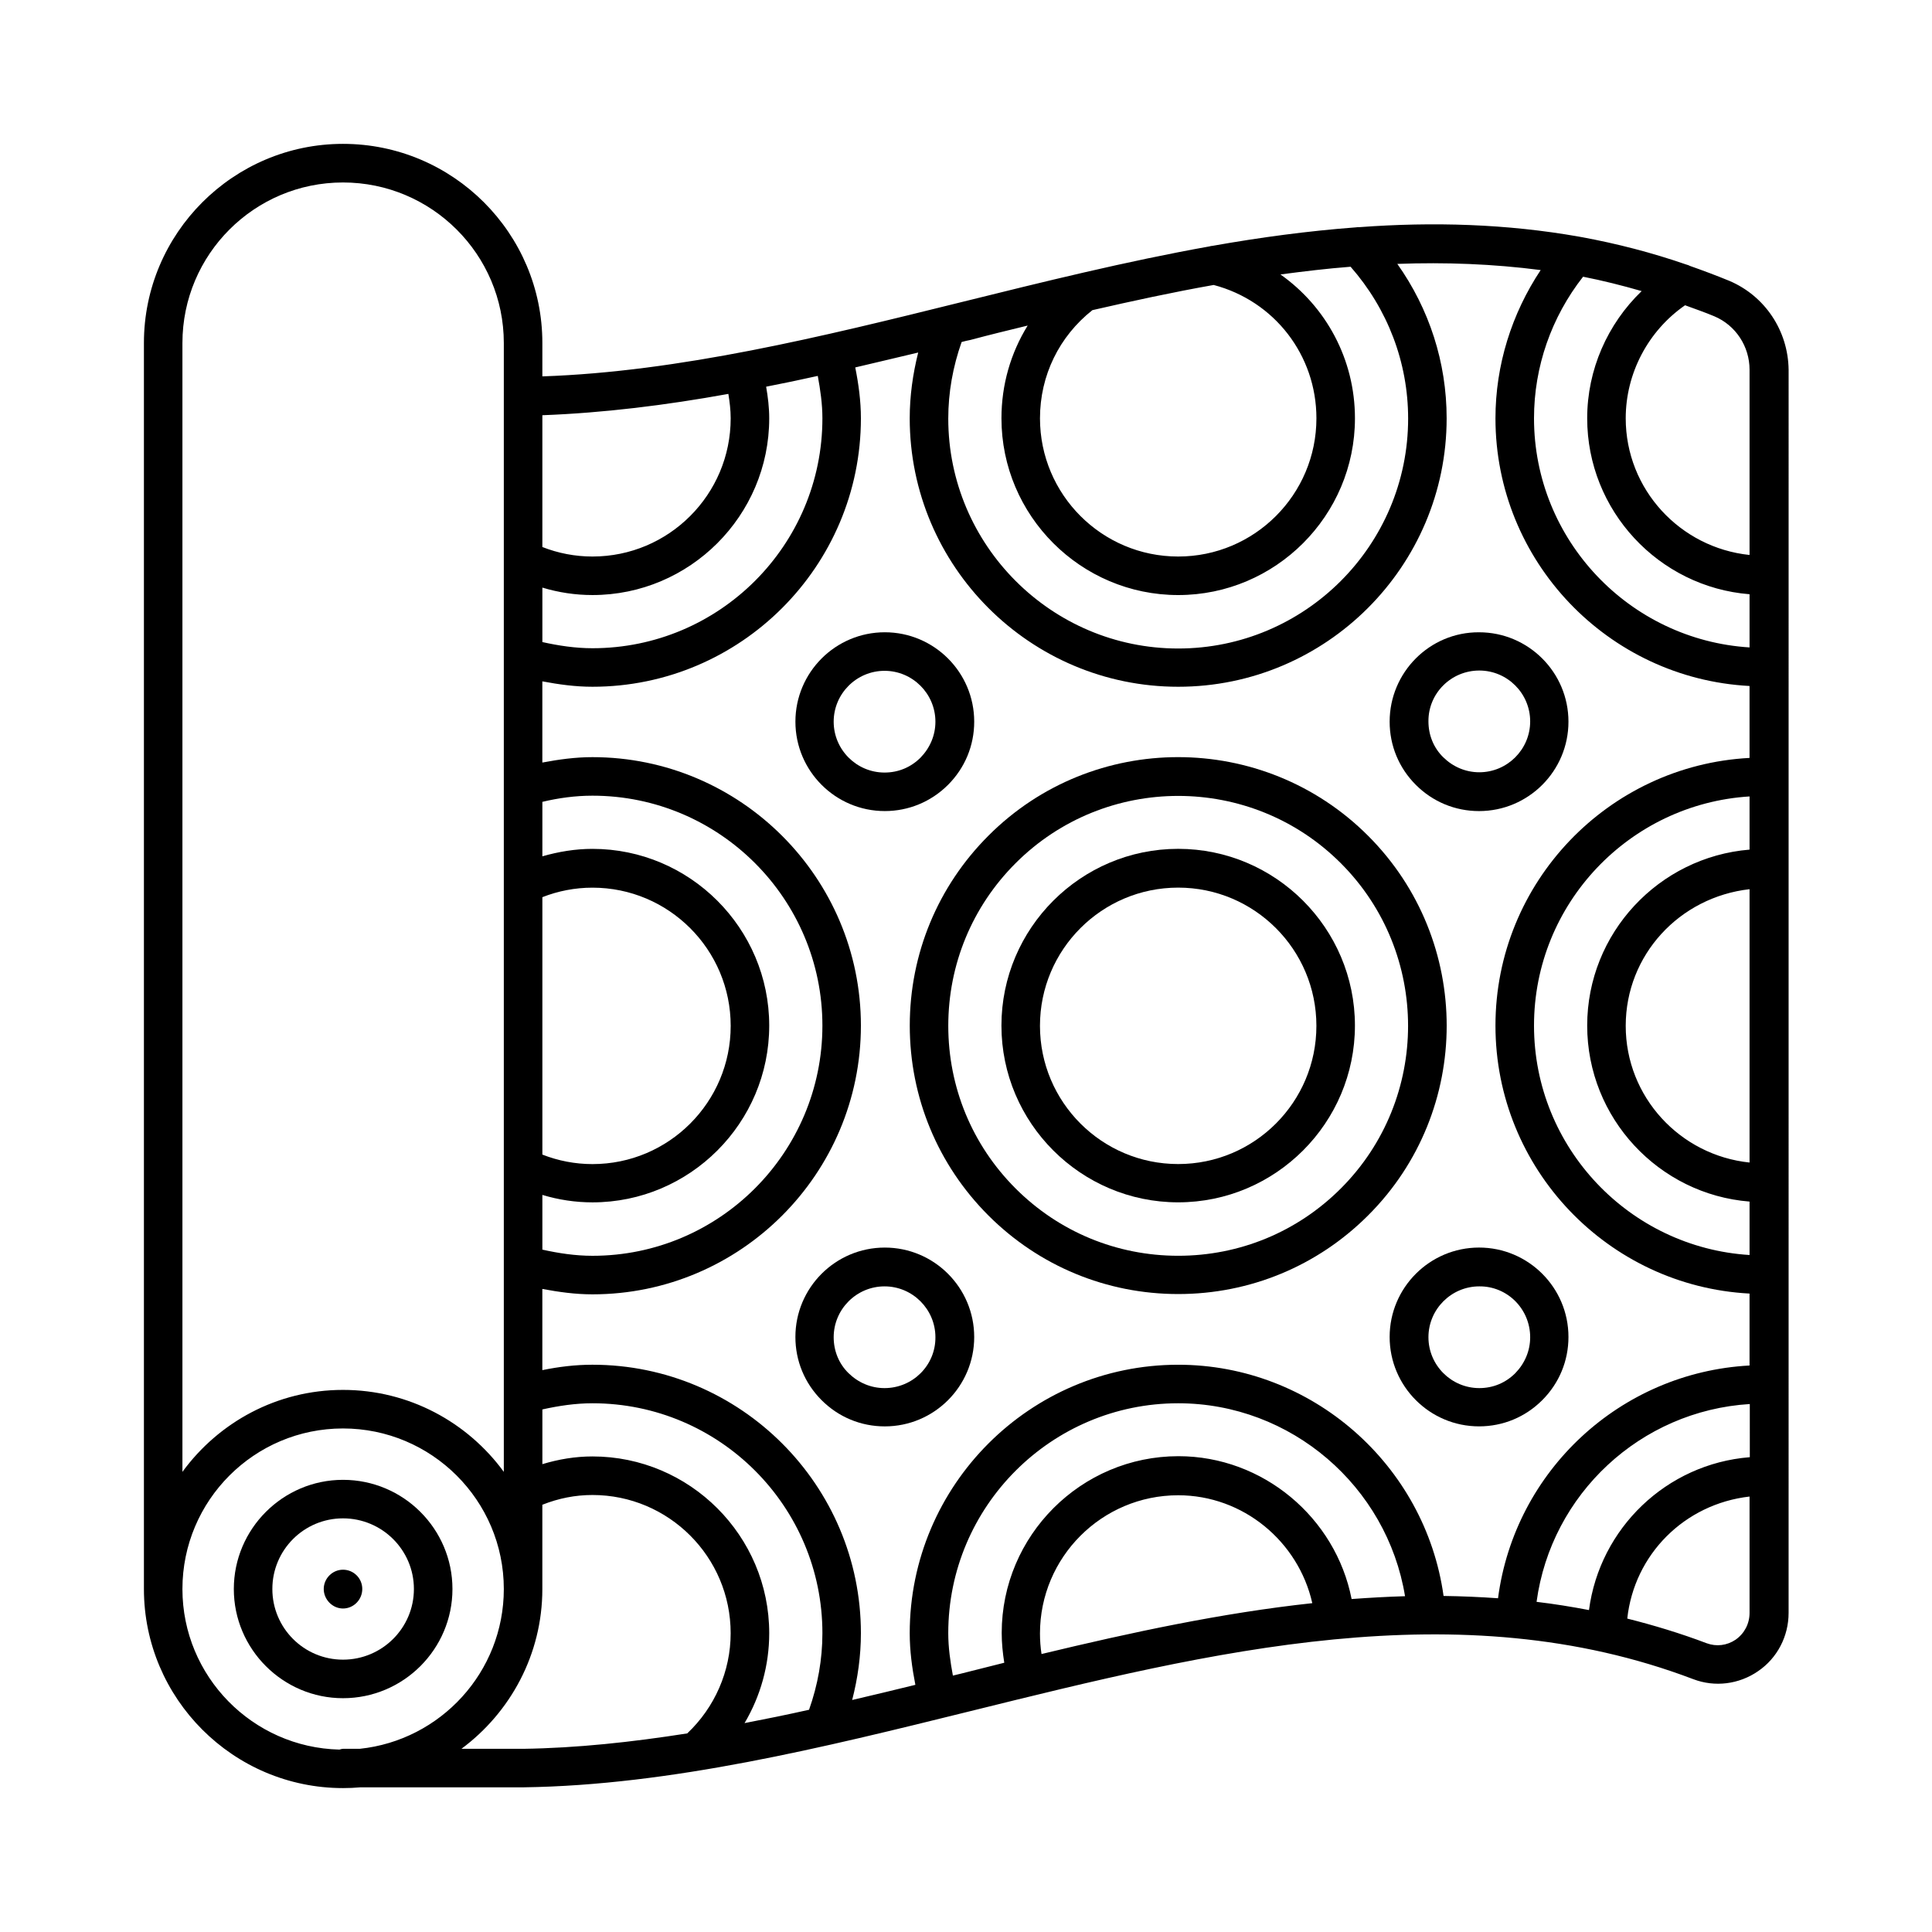
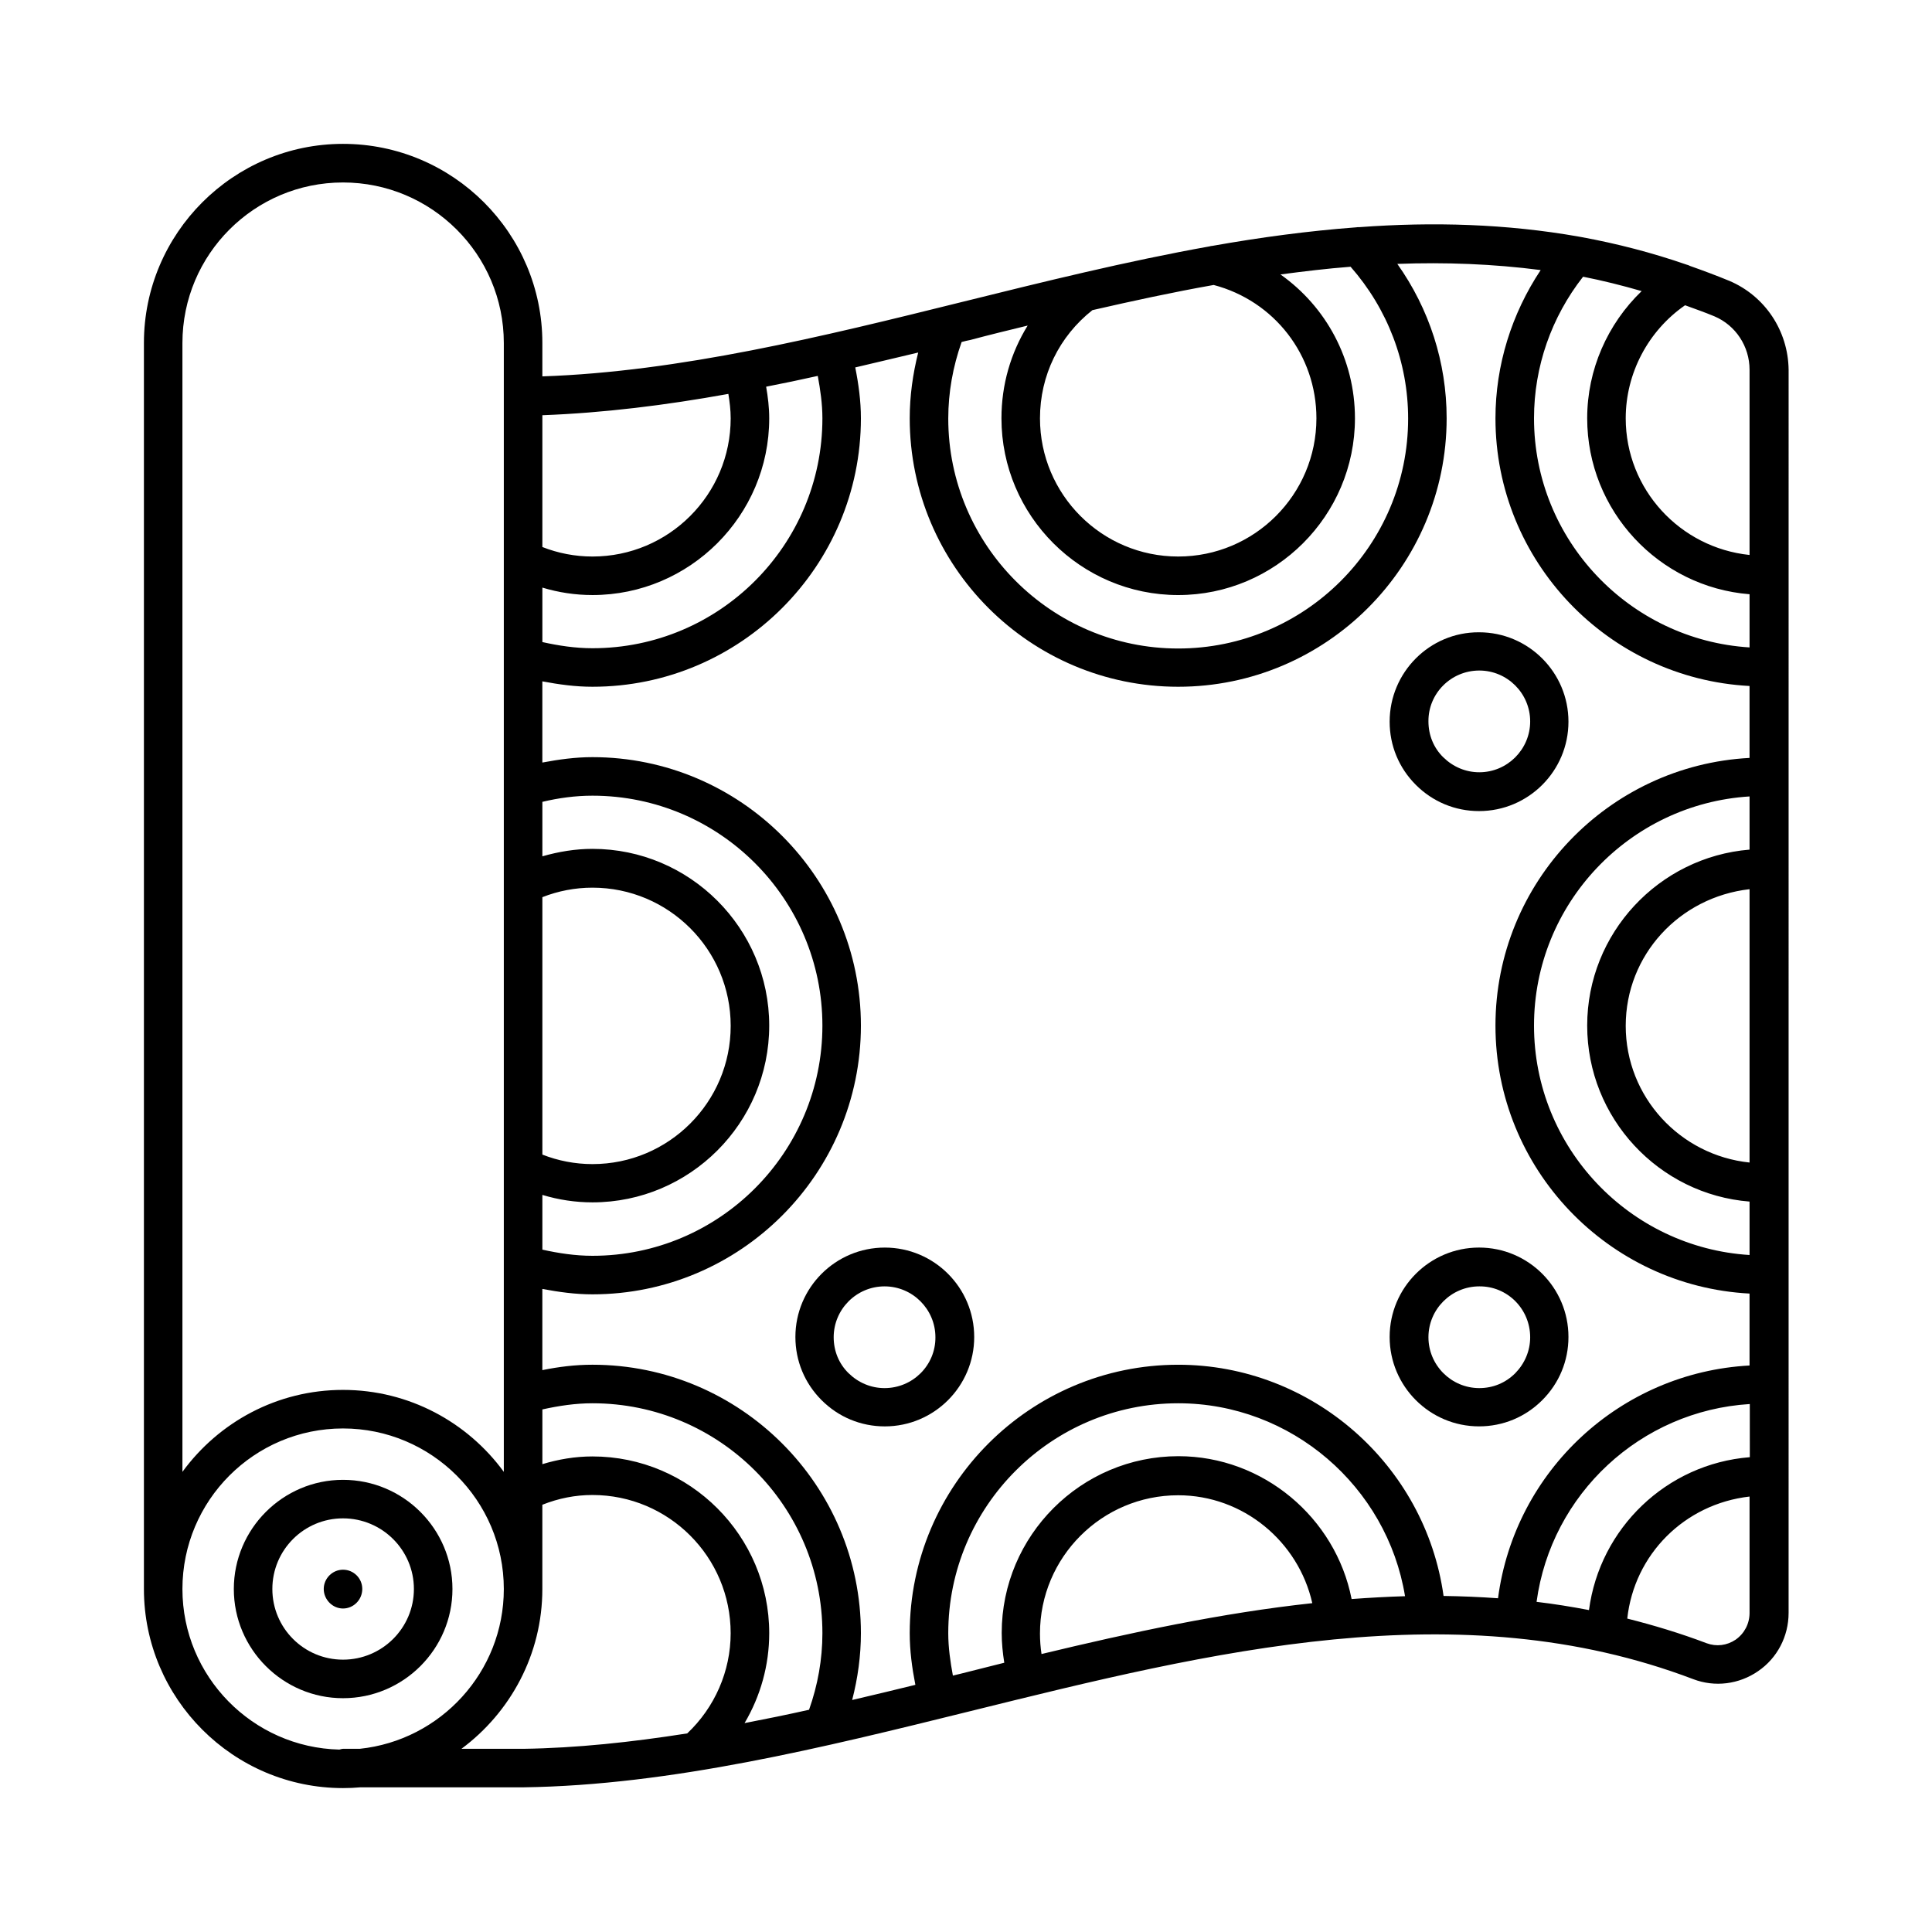
<svg xmlns="http://www.w3.org/2000/svg" fill="#000000" width="800px" height="800px" version="1.1" viewBox="144 144 512 512">
  <g>
    <path d="m234.9 594.04c16 0 29.004-13.004 29.004-28.934 0-15.93-13.004-28.934-29.004-28.934-15.93 0-28.934 13.004-28.934 28.934 0 15.93 13.004 28.934 28.934 28.934zm0-47.66c10.348 0 18.789 8.375 18.789 18.723s-8.441 18.723-18.789 18.723c-10.348 0-18.723-8.375-18.723-18.723s8.375-18.723 18.723-18.723z" />
    <path d="m234.9 570.27c2.793 0 5.106-2.316 5.106-5.176s-2.316-5.106-5.106-5.106c-2.793 0-5.106 2.316-5.106 5.106 0 2.793 2.312 5.176 5.106 5.176z" />
    <path d="m602.27 218.42c-3.473-1.43-6.945-2.723-10.418-3.949-0.273-0.137-0.543-0.273-0.887-0.34-9.258-3.199-18.52-5.582-27.777-7.285-0.273-0.066-0.477-0.066-0.75-0.137-19.266-3.402-38.672-3.949-58.074-2.519-0.34 0-0.75 0-1.09 0.066-12.664 0.953-25.328 2.656-37.988 4.902-0.273 0-0.477 0.066-0.75 0.137-22.059 3.949-44.051 9.395-65.766 14.773-36.766 9.121-74.754 18.449-111.04 19.676v-8.852c0-29.07-23.691-52.766-52.832-52.766-29.066 0.008-52.758 23.699-52.758 52.77v330.2c0 29.07 23.691 52.766 52.762 52.766 1.566 0 3.062-0.066 4.629-0.203h43.23c39.012-0.543 79.453-10.555 118.53-20.219 63.59-15.727 129.29-32.066 191.45-8.441 5.719 2.18 12.117 1.363 17.156-2.109 5.106-3.473 8.102-9.258 8.102-15.453l0.004-329.46c-0.137-10.352-6.266-19.539-15.73-23.559zm-23.215 2.723c-9.055 8.715-14.434 20.832-14.434 33.699 0 24.508 18.996 44.73 43.027 46.637v14.094c-31.793-1.973-57.121-28.457-57.121-60.73 0-13.684 4.629-26.824 13.004-37.512 5.176 1.023 10.352 2.316 15.523 3.812zm28.594 230.94c-18.383-1.906-32.816-17.359-32.816-36.219 0-18.789 14.23-34.109 32.816-36.219zm0-82.926c-24.031 1.973-43.027 22.125-43.027 46.637 0 24.508 18.996 44.73 43.027 46.637v14.16c-31.793-1.973-57.121-28.457-57.121-60.797 0-32.34 25.328-58.754 57.121-60.73zm0 161.02c-21.992 1.77-39.691 18.789-42.551 40.508-4.629-0.887-9.258-1.633-13.891-2.18 3.879-28.594 27.574-50.652 56.508-52.422l0.004 14.094zm0-288.19v49.086c-18.383-1.906-32.816-17.359-32.816-36.219 0-11.984 5.992-23.215 15.727-29.957 2.586 0.953 5.176 1.84 7.762 2.926 5.652 2.383 9.328 7.969 9.328 14.164zm-55.352-26.418c-7.691 11.574-11.984 25.191-11.984 39.285 0 37.922 29.887 68.969 67.332 70.941v19.062c-37.445 1.973-67.332 33.02-67.332 70.941 0 37.988 29.887 69.035 67.332 71.012v19.062c-34.176 1.84-62.227 27.844-66.652 61.684-4.766-0.34-9.602-0.543-14.434-0.613-4.832-34.723-34.859-61.273-70.328-61.273-39.215 0-71.145 31.93-71.145 71.145 0 4.629 0.613 9.191 1.496 13.684-5.582 1.363-11.164 2.723-16.75 4.016 1.496-5.785 2.316-11.711 2.316-17.703 0-39.215-31.93-71.145-71.145-71.145-4.562 0-8.918 0.543-13.277 1.43v-21.516c4.356 0.816 8.715 1.43 13.277 1.43 39.215 0 71.145-31.93 71.145-71.215 0-39.215-31.93-71.145-71.145-71.145-4.562 0-8.918 0.613-13.277 1.43v-21.516c4.356 0.816 8.715 1.43 13.277 1.43 39.215 0 71.145-31.93 71.145-71.145 0-4.562-0.613-9.055-1.496-13.48 5.582-1.293 11.164-2.656 16.68-3.949-1.43 5.719-2.246 11.508-2.246 17.43 0 39.215 31.93 71.145 71.145 71.145 39.215 0 71.145-31.93 71.145-71.145 0-14.844-4.629-29.004-13.07-40.918 12.734-0.473 25.398 0.004 37.992 1.637zm-210.98 385.07c4.223-7.148 6.535-15.32 6.535-23.828 0-25.805-21.039-46.84-46.84-46.84-4.562 0-8.988 0.75-13.277 2.043v-14.5c4.289-0.953 8.715-1.633 13.277-1.633 33.633 0 60.934 27.301 60.934 60.934 0 6.945-1.227 13.754-3.539 20.289-5.723 1.289-11.441 2.445-17.09 3.535zm19.402-357.02c0.68 3.676 1.227 7.422 1.227 11.234 0 33.633-27.301 60.934-60.934 60.934-4.562 0-8.988-0.68-13.277-1.633v-14.434c4.289 1.293 8.715 1.973 13.277 1.973 25.805 0 46.84-21.039 46.84-46.84 0-2.859-0.34-5.652-0.816-8.375 4.562-0.887 9.121-1.84 13.684-2.859zm-72.984 138.14c4.152-1.633 8.645-2.519 13.277-2.519 20.219 0 36.629 16.406 36.629 36.629 0 20.219-16.406 36.629-36.629 36.629-4.629 0-9.121-0.887-13.277-2.519zm0 78.906c4.289 1.293 8.715 1.973 13.277 1.973 25.805 0 46.84-21.039 46.84-46.84 0-25.805-21.039-46.84-46.84-46.84-4.562 0-8.988 0.75-13.277 1.973v-14.434c4.289-1.02 8.715-1.633 13.277-1.633 33.633 0 60.934 27.367 60.934 60.934 0 33.633-27.301 61-60.934 61-4.562 0-8.988-0.68-13.277-1.633zm205.13-205.81c0 20.219-16.406 36.629-36.629 36.629-20.219 0-36.629-16.406-36.629-36.629 0-11.371 5.106-21.719 13.891-28.664 10.688-2.449 21.379-4.766 32.137-6.672 16.066 4.223 27.23 18.586 27.23 35.336zm-76.523-24.578c-4.492 7.285-6.945 15.66-6.945 24.578 0 25.805 21.039 46.84 46.84 46.84 25.805 0 46.84-21.039 46.84-46.84 0-15.66-7.691-29.617-19.742-38.125 6.195-0.816 12.391-1.566 18.586-2.043 9.805 11.164 15.25 25.328 15.25 40.238 0 33.633-27.367 60.934-60.934 60.934s-60.934-27.367-60.934-60.934c0-6.945 1.227-13.754 3.539-20.289 0.75-0.203 1.566-0.41 2.316-0.543 5.106-1.367 10.145-2.59 15.184-3.816zm-79.316 18.109c0.34 2.109 0.613 4.223 0.613 6.469 0 20.219-16.406 36.629-36.629 36.629-4.629 0-9.121-0.887-13.277-2.519v-34.926c16.273-0.613 32.746-2.656 49.293-5.652zm-144.68-13.48c0-23.488 19.062-42.551 42.551-42.551 23.488 0 42.621 19.062 42.621 42.551v299.15c-9.602-13.141-25.121-21.719-42.621-21.719-17.496 0-32.953 8.578-42.551 21.719zm0 330.2c0-23.488 19.062-42.551 42.551-42.551 23.488 0 42.621 19.062 42.621 42.551 0 21.992-16.75 40.102-38.195 42.348h-4.426c-0.34 0-0.613 0.137-0.953 0.203-23.012-0.543-41.598-19.402-41.598-42.551zm90.277 42.348h-16.34c12.938-9.602 21.445-24.984 21.445-42.348v-22.332c4.289-1.703 8.715-2.586 13.277-2.586 20.219 0 36.629 16.406 36.629 36.629 0 10.078-4.223 19.676-11.508 26.551-14.707 2.316-29.273 3.883-43.504 4.086zm116.15-19.949c-0.75 0.203-1.496 0.34-2.246 0.543-0.68-3.676-1.227-7.422-1.227-11.234 0-33.633 27.367-60.934 60.934-60.934 29.957 0 55.352 22.059 60.117 51.129-4.699 0.137-9.465 0.41-14.16 0.75-4.223-21.582-23.488-37.855-45.887-37.855-25.805 0-46.84 21.039-46.84 46.84 0 2.723 0.273 5.309 0.68 7.898-3.812 0.957-7.629 1.91-11.371 2.863zm21.242-5.172c-0.273-1.77-0.41-3.609-0.41-5.445 0-20.219 16.406-36.629 36.629-36.629 17.227 0 31.863 12.254 35.539 28.594-23.965 2.586-47.996 7.762-71.758 13.48zm183.96-3.812c-2.316 1.566-5.106 1.906-7.691 0.953-7.012-2.656-14.023-4.766-21.039-6.535 1.84-16.953 15.113-30.363 32.406-32.34v30.84c0 2.859-1.359 5.445-3.676 7.082z" />
-     <path d="m506.55 365.48c-27.777-27.777-72.918-27.777-100.62 0-13.414 13.414-20.832 31.316-20.832 50.312 0 18.996 7.422 36.902 20.832 50.312 13.414 13.414 31.316 20.832 50.312 20.832s36.902-7.422 50.312-20.832c27.777-27.707 27.777-72.848 0-100.62zm-7.215 93.477c-11.508 11.508-26.824 17.836-43.098 17.836s-31.59-6.332-43.098-17.836c-11.508-11.508-17.836-26.824-17.836-43.098s6.332-31.59 17.836-43.098c11.914-11.914 27.504-17.836 43.098-17.836 15.59 0 31.184 5.922 43.098 17.836 23.758 23.766 23.758 62.434 0 86.195z" />
-     <path d="m456.23 368.95c-25.805 0-46.84 21.039-46.84 46.84 0 25.805 21.039 46.84 46.84 46.84 25.805 0 46.84-21.039 46.84-46.84s-21.035-46.84-46.84-46.84zm0 83.535c-20.219 0-36.629-16.406-36.629-36.629 0-20.219 16.406-36.629 36.629-36.629 20.219 0 36.629 16.406 36.629 36.629s-16.41 36.629-36.629 36.629z" />
-     <path d="m395.23 352c4.492-4.492 6.945-10.418 6.945-16.75 0-13.07-10.621-23.691-23.691-23.691-13.07 0-23.691 10.621-23.691 23.691s10.621 23.691 23.691 23.691c6.262 0.004 12.25-2.449 16.746-6.941zm-30.297-16.746c0-7.422 6.059-13.48 13.48-13.48s13.48 6.059 13.48 13.48c0 3.609-1.43 6.945-3.949 9.531-2.586 2.586-5.922 3.949-9.531 3.949-7.422 0-13.48-6.062-13.48-13.48z" />
    <path d="m512.27 498.31c0 13.07 10.621 23.691 23.691 23.691 6.332 0 12.254-2.449 16.75-6.945 4.492-4.492 6.945-10.418 6.945-16.75 0-13.07-10.621-23.691-23.691-23.691-13.074 0.004-23.695 10.625-23.695 23.695zm37.242 0.07c0 3.609-1.43 6.945-3.949 9.531-2.586 2.586-5.922 3.949-9.531 3.949-7.422 0-13.48-6.059-13.48-13.48s6.059-13.48 13.48-13.48c7.422-0.07 13.48 5.988 13.48 13.48z" />
    <path d="m512.27 335.25c0 6.332 2.449 12.254 6.945 16.75 4.492 4.492 10.418 6.945 16.75 6.945 13.07 0 23.691-10.621 23.691-23.691 0-13.07-10.621-23.691-23.691-23.691-13.074-0.074-23.695 10.613-23.695 23.688zm23.762-13.551c7.422 0 13.48 6.059 13.48 13.48s-6.059 13.48-13.48 13.48c-3.609 0-6.945-1.43-9.531-3.949-2.586-2.519-3.949-5.922-3.949-9.531-0.066-7.422 5.992-13.48 13.48-13.48z" />
    <path d="m378.48 474.62c-13.07 0-23.691 10.621-23.691 23.691 0 6.332 2.449 12.254 6.945 16.75 4.492 4.492 10.418 6.945 16.75 6.945 13.07 0 23.691-10.621 23.691-23.691-0.004-13.074-10.625-23.695-23.695-23.695zm-0.066 37.242c-3.609 0-6.945-1.43-9.531-3.949-2.586-2.519-3.949-5.922-3.949-9.531 0-7.422 6.059-13.48 13.48-13.48s13.48 6.059 13.48 13.48c0.066 7.418-5.992 13.48-13.48 13.48z" />
  </g>
</svg>